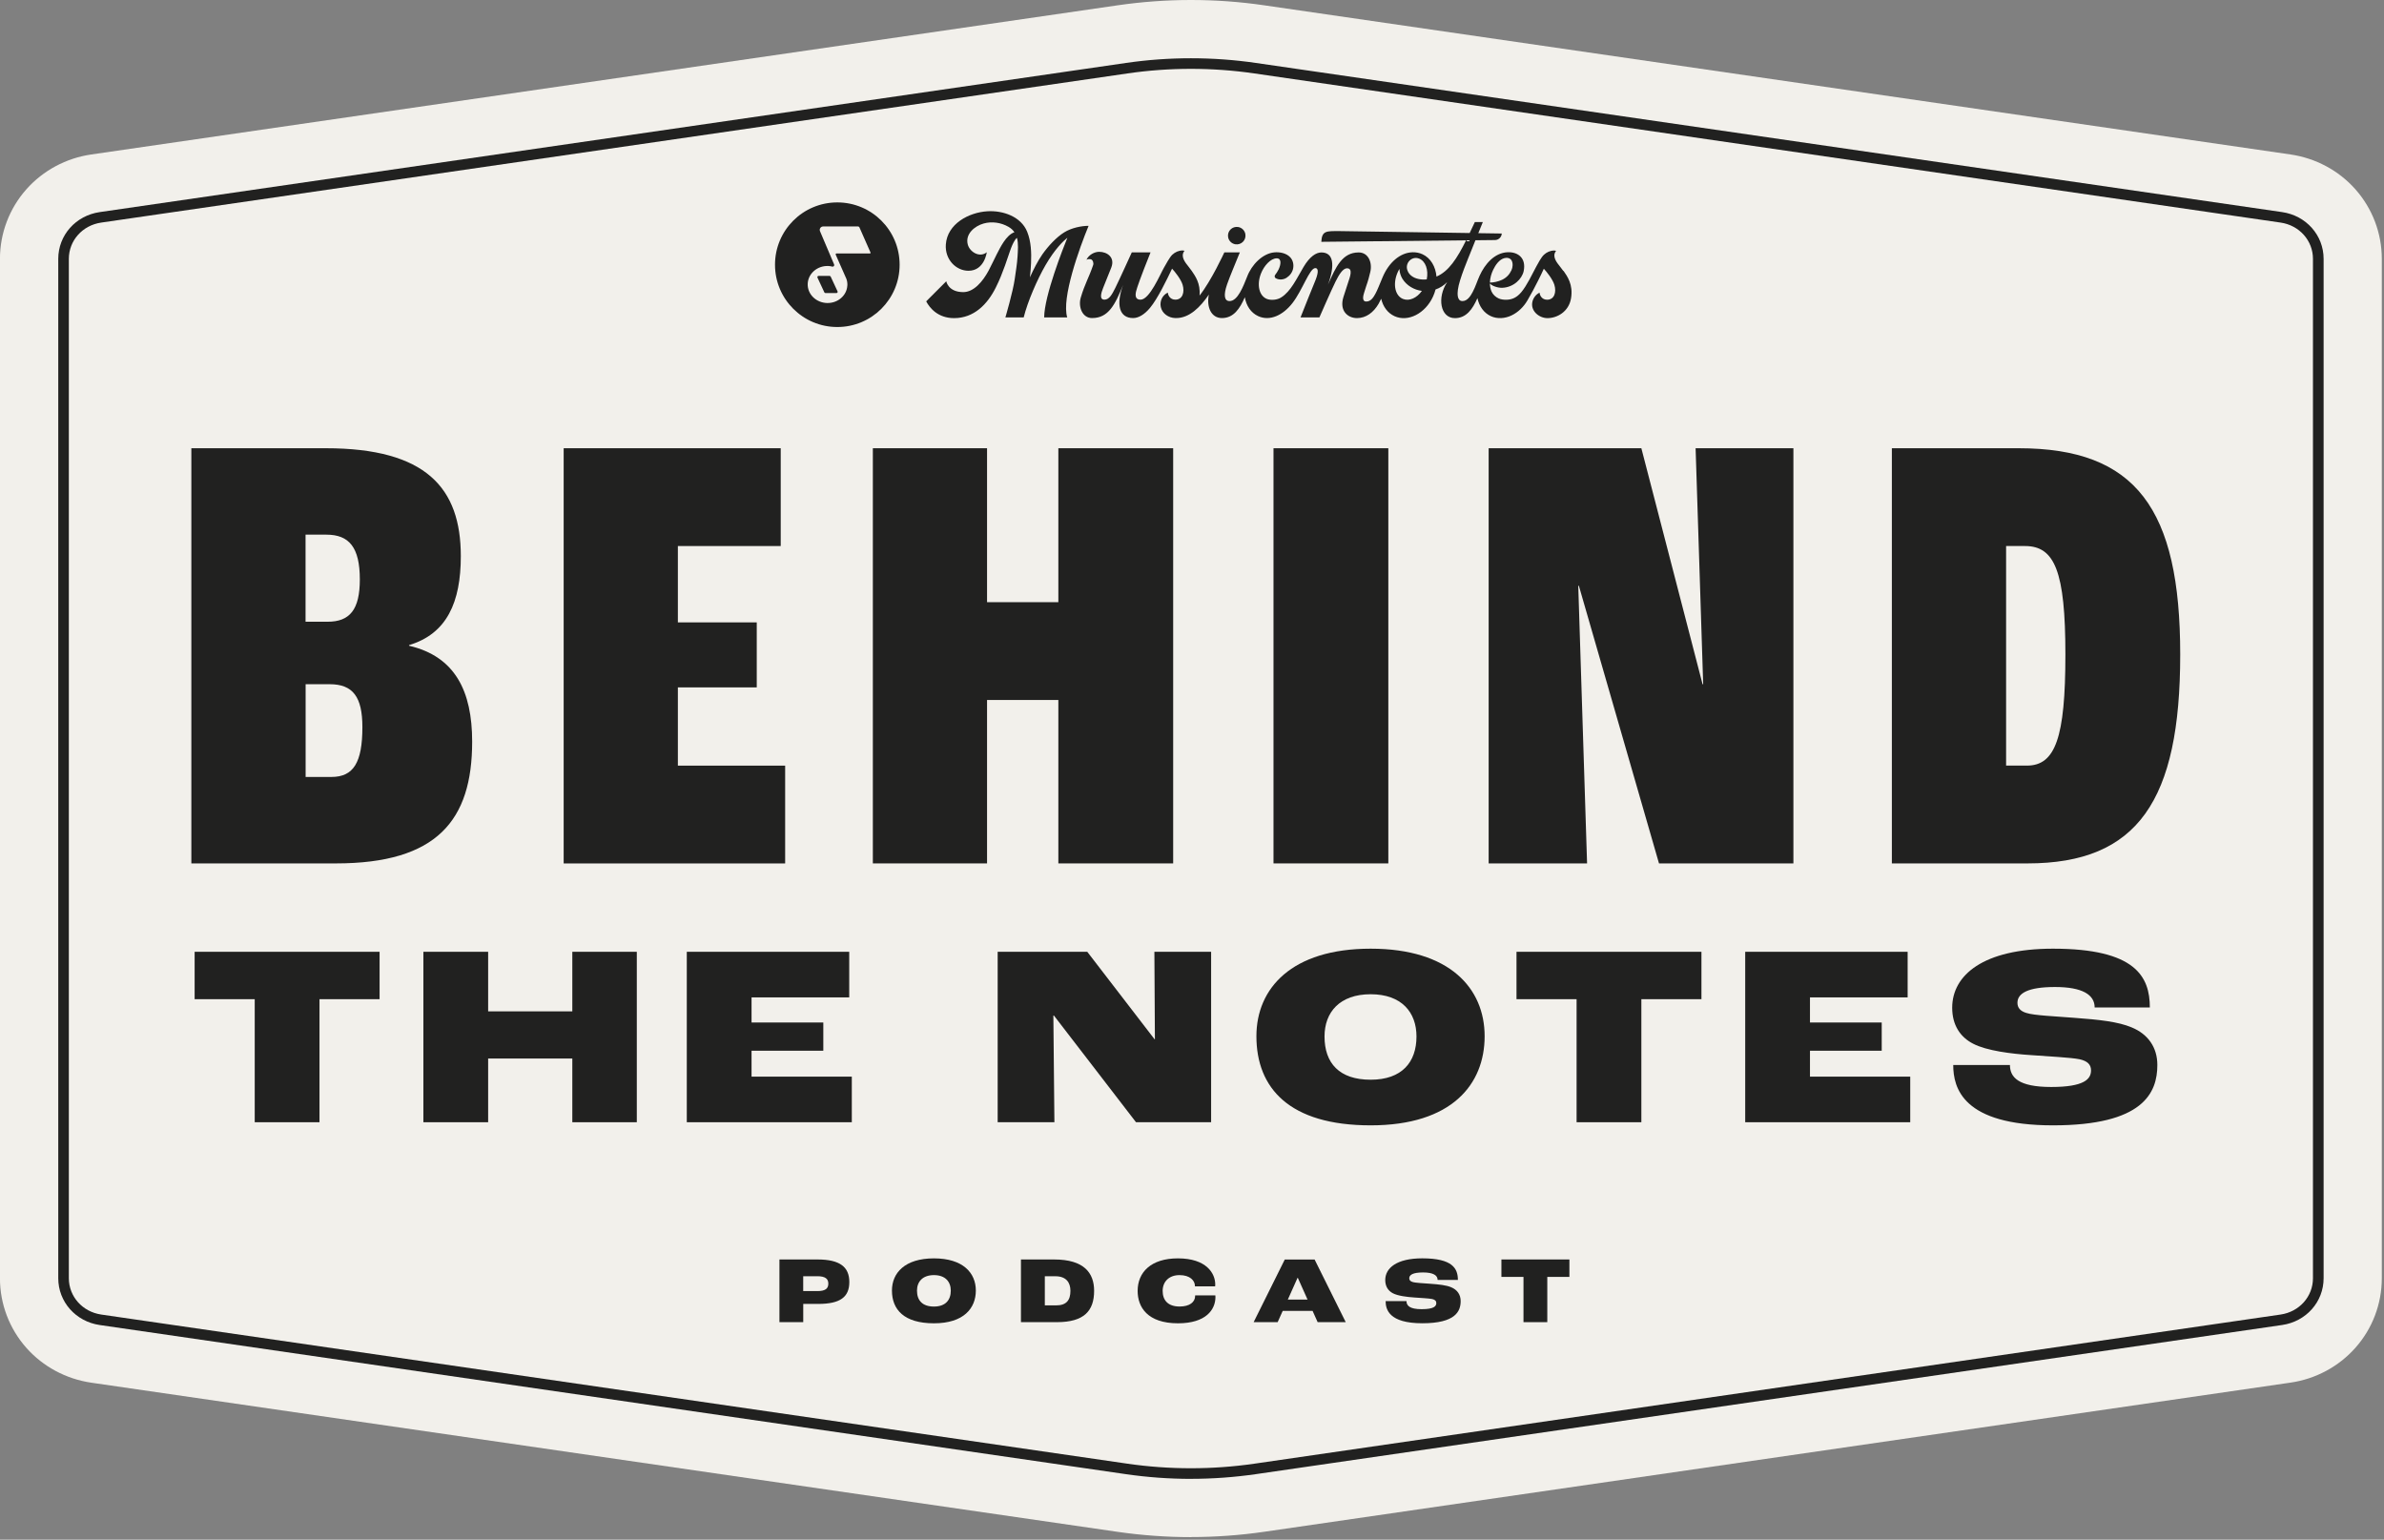
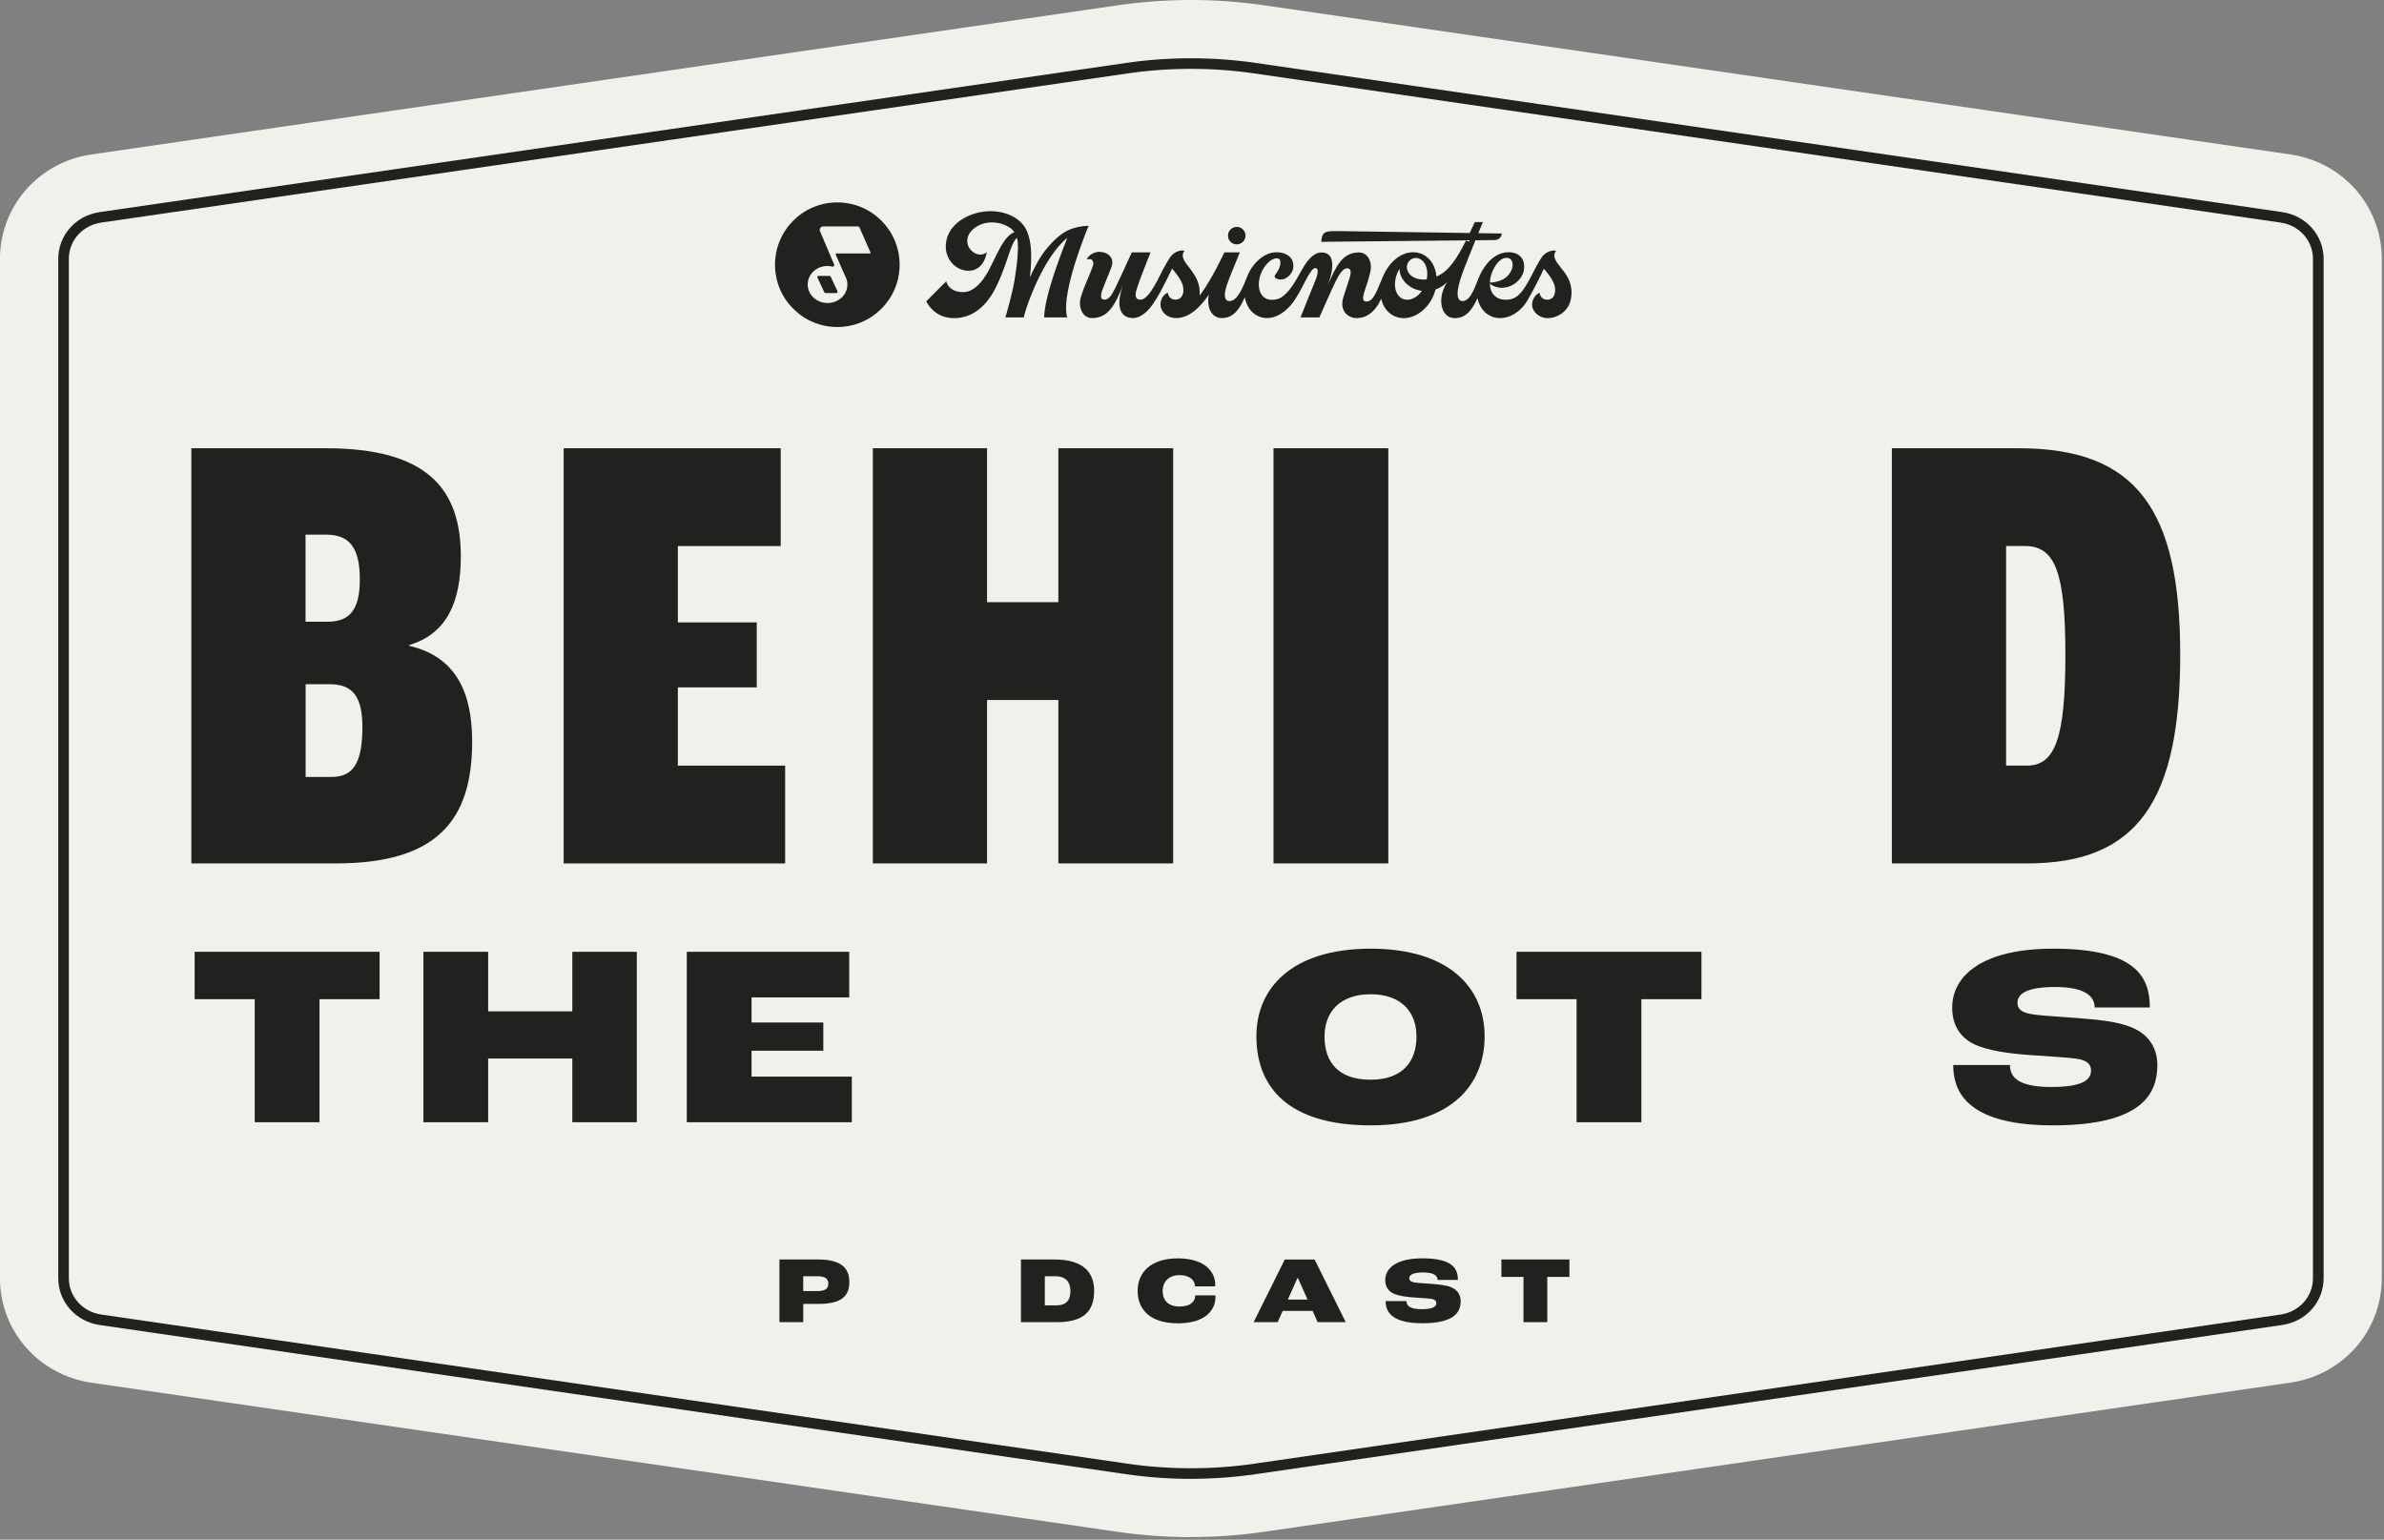
<svg xmlns="http://www.w3.org/2000/svg" width="641" height="414" viewBox="0 0 641 414" fill="none">
  <rect x="0" y="0" width="641" height="414" fill="#808080" stroke="none" />
  <g clip-path="url(#clip0_26_1720)">
    <path d="M320.209 413.313C313.623 413.313 306.991 412.829 300.471 411.89L24.557 371.789C17.794 370.803 11.599 367.491 7.116 362.45C2.52 357.278 -0.01 350.627 -0.01 343.716V69.606C-0.01 62.695 2.52 56.035 7.116 50.872C11.599 45.831 17.785 42.51 24.547 41.533L300.526 1.423C307.019 0.484 313.642 0 320.209 0C326.776 0 333.39 0.474 339.883 1.423L615.853 41.533C622.615 42.519 628.81 45.831 633.284 50.872C637.88 56.044 640.41 62.695 640.41 69.606V343.697C640.41 350.608 637.88 357.269 633.284 362.431C628.801 367.473 622.615 370.794 615.853 371.77L339.939 411.871C333.427 412.82 326.786 413.294 320.2 413.294L320.209 413.313Z" fill="#F2F0EB" />
    <path d="M320.209 397.648C314.377 397.648 308.489 397.221 302.722 396.383L26.817 356.283C20.361 355.343 15.664 350.05 15.664 343.706V69.606C15.664 63.253 20.352 57.97 26.808 57.03L302.787 16.92C314.284 15.246 326.135 15.246 337.641 16.92L613.611 57.03C620.076 57.97 624.764 63.263 624.764 69.606V343.697C624.764 350.05 620.076 355.334 613.62 356.273L337.706 396.374C331.939 397.211 326.06 397.639 320.219 397.639L320.209 397.648ZM320.209 18.511C314.535 18.511 308.805 18.92 303.196 19.739L27.217 59.849C22.166 60.584 18.511 64.686 18.511 69.606V343.697C18.511 348.618 22.175 352.729 27.217 353.464L303.131 393.565C314.396 395.202 326.014 395.202 337.278 393.565L613.192 353.464C618.234 352.729 621.899 348.627 621.899 343.697V69.606C621.899 64.686 618.234 60.574 613.192 59.849L337.223 19.739C331.604 18.92 325.883 18.511 320.209 18.511Z" fill="#212120" />
    <path d="M225.134 54.426C215.879 54.426 208.381 61.923 208.381 71.179C208.381 80.434 215.879 87.931 225.134 87.931C234.39 87.931 241.887 80.434 241.887 71.179C241.887 61.923 234.39 54.426 225.134 54.426ZM233.869 68.146H224.929C224.753 68.146 224.641 68.323 224.706 68.481L227.534 74.89L227.553 74.927C227.757 75.457 227.86 76.025 227.841 76.629C227.841 76.695 227.832 76.76 227.822 76.834C227.739 78.099 227.153 79.262 226.167 80.127C225.171 81.001 223.888 81.476 222.53 81.476C222.483 81.476 222.427 81.476 222.381 81.476C220.967 81.439 219.646 80.89 218.66 79.941C217.665 78.974 217.134 77.699 217.172 76.36C217.209 75.02 217.804 73.783 218.846 72.862C219.879 71.96 221.218 71.486 222.641 71.523C223.023 71.532 223.413 71.588 223.785 71.69C224.12 71.774 224.409 71.43 224.278 71.113L220.483 62.174C220.223 61.57 220.669 60.891 221.33 60.891H230.715C230.873 60.891 231.013 60.984 231.078 61.133L234.055 67.886C234.11 68.016 234.017 68.165 233.878 68.165L233.869 68.146Z" fill="#212120" />
    <path d="M223.06 74.192H220.084C219.851 74.192 219.702 74.434 219.795 74.639L221.646 78.611C221.702 78.722 221.814 78.797 221.935 78.797H224.911C225.144 78.797 225.293 78.555 225.2 78.35L223.349 74.378C223.293 74.267 223.181 74.192 223.06 74.192Z" fill="#212120" />
    <path d="M332.134 65.681C333.744 65.942 335.12 64.575 334.85 62.965C334.692 61.989 333.902 61.207 332.925 61.04C331.316 60.779 329.939 62.147 330.209 63.756C330.367 64.733 331.158 65.514 332.134 65.681Z" fill="#212120" />
    <path d="M420.345 72.862C419.387 71.458 417.926 70.165 417.926 68.667C417.926 68.202 418.168 67.691 418.391 67.477C418.326 67.421 418.14 67.365 417.889 67.365C416.857 67.365 415.871 67.802 415.126 68.5C414.41 69.16 413.517 70.835 413.061 71.681C411.945 73.765 410.55 76.769 409.024 78.583C407.62 80.257 406.196 80.602 404.885 80.602C404.355 80.602 403.573 80.527 402.978 80.257C402.159 79.895 401.387 79.197 401.034 78.369C400.736 77.69 400.606 76.955 400.597 76.22C401.08 76.834 402.652 77.439 403.964 77.383C407.015 77.253 409.257 74.965 409.685 72.872C410.401 69.356 408.113 67.709 405.369 67.821C401.778 67.97 399.229 71.076 397.843 74.109C397.183 75.569 396.718 77.113 395.964 78.527C395.416 79.56 394.55 80.955 393.22 80.955C391.713 80.955 391.872 78.881 391.992 77.895C392.327 75.104 394.969 68.993 395.397 67.877C395.564 67.43 396.113 66.081 396.709 64.602L401.983 64.546C402.95 64.528 403.75 63.746 403.787 62.788L397.481 62.695C398.141 61.077 398.699 59.709 398.699 59.709H396.55C396.067 60.733 395.611 61.719 395.155 62.658L360.115 62.137C356.627 62.137 355.436 61.998 355.268 65.021L394.197 64.621C391.778 69.486 389.527 72.974 386.235 74.369C386.011 71.709 384.681 69.374 382.467 68.36C381.621 67.97 380.719 67.811 379.816 67.83C376.44 67.914 373.416 70.602 371.761 74.518C370.886 76.593 370.356 77.997 369.835 78.946C369.314 79.895 368.635 81.076 367.361 81.076C366.087 81.076 366.552 79.43 366.794 78.657C367.761 75.486 367.64 76.406 368.431 73.16C369.045 70.639 367.947 67.877 365.315 67.877C360.896 67.877 359.175 71.765 357.064 76.527C358.98 71.281 358.58 67.877 355.287 67.877C353.845 67.877 352.143 69.002 350.487 71.793C348.618 74.946 347.073 78.323 344.515 79.951C343.418 80.676 341.725 80.797 340.655 80.388C338.562 79.578 337.855 76.62 339.027 73.588C339.874 71.411 341.669 69.458 343.288 69.458C344.636 69.458 344.422 71.132 343.771 72.481C343.539 72.974 343.148 73.532 342.85 73.923C342.627 74.221 342.711 74.658 343.046 74.834C343.948 75.318 345.092 75.225 345.929 74.686C346.832 74.109 347.501 73.207 347.697 72.156C347.892 71.114 347.65 69.997 346.934 69.207C345.892 68.063 344.115 67.718 342.636 67.858C339.474 68.156 336.534 71.169 335.325 74.388C334.265 77.03 332.795 80.955 330.6 80.955C329.242 80.955 328.888 79.467 329.939 76.444C330.711 74.23 332.162 70.862 333.362 67.867H329.195C329.195 67.867 325.679 75.532 322.526 79.476C322.833 76.174 321.316 74.155 320.433 72.844C319.475 71.439 318.014 70.146 318.014 68.649C318.014 68.183 318.256 67.672 318.479 67.458C318.414 67.402 318.228 67.346 317.977 67.346C316.944 67.346 315.958 67.784 315.214 68.481C314.498 69.142 313.447 71.132 312.963 71.969C311.921 73.774 309.103 80.583 306.657 80.583C305.215 80.583 305.205 79.374 305.494 78.239C305.736 77.299 306.545 74.872 309.354 67.858H304.312C304.312 67.858 300.908 75.355 299.866 77.439C299.001 79.178 298.238 80.574 296.964 80.574C295.522 80.574 296.062 78.778 296.61 77.402C297.187 75.951 298.08 73.746 298.787 71.969C299.885 69.188 297.68 67.709 295.55 67.709C294.229 67.709 292.741 68.528 292.118 69.858C292.378 69.672 293.113 69.532 293.569 69.858C293.848 70.053 294.099 70.76 293.931 71.244C292.741 74.741 291.699 76.276 290.592 80.006C289.857 82.49 290.992 85.522 293.625 85.522C298.043 85.522 299.82 81.922 301.959 76.648C300.043 81.895 300.908 85.522 304.675 85.522C306.033 85.522 307.661 84.657 309.224 82.769C311.27 80.304 313.679 75.299 315.14 72.239C315.903 73.048 317.503 75.048 317.968 76.546C318.582 78.537 317.977 80.574 316.024 80.574C314.638 80.574 314.052 79.43 313.996 78.676C312.535 79.355 311.773 80.983 312.107 82.546C312.498 84.341 314.21 85.466 315.986 85.522H316.247C319.791 85.522 322.712 82.62 325.037 79.206C324.358 82.481 325.614 85.522 328.544 85.522C331.688 85.522 333.372 82.992 334.702 79.923C335.093 82.201 336.311 84.09 338.292 85.001C341.436 86.443 344.953 84.769 347.501 81.504C350.208 78.025 352.115 72.09 353.641 72.09C354.645 72.09 354.459 73.588 353.473 75.904C352.682 77.755 351.445 80.946 349.678 85.355H354.748C354.748 85.355 358.068 77.755 359.11 75.69C359.984 73.951 361.017 72.146 362.18 72.146C363.882 72.146 362.943 74.555 362.515 75.839C362.012 77.337 361.64 78.499 361.212 79.876C360.059 83.578 362.394 85.532 364.859 85.532C367.324 85.532 369.314 83.997 370.645 81.727C370.905 81.281 371.147 80.806 371.37 80.332C371.854 82.434 373.091 84.164 374.942 85.011C378.579 86.676 383.221 84.313 385.314 79.727C385.602 79.104 385.816 78.472 385.983 77.839C387.118 77.448 388.188 76.797 389.109 75.858C386.337 80.016 387.258 85.541 391.192 85.541C394.253 85.541 395.936 83.132 397.248 80.164C397.704 82.341 398.95 84.136 400.857 85.011C402.625 85.82 404.662 85.643 406.392 84.825C408.206 83.969 409.694 82.49 410.699 80.76C411.722 79.002 412.689 77.225 413.592 75.392C413.871 74.834 415.126 72.295 415.098 72.258C415.861 73.067 417.461 75.067 417.926 76.565C418.54 78.555 417.936 80.592 415.982 80.592C414.596 80.592 414.01 79.448 413.954 78.695C412.987 79.141 412.299 80.062 412.038 81.085C411.424 83.541 413.787 85.541 416.075 85.541C418.652 85.541 421.805 83.839 422.41 80.22C423.042 76.481 421.368 74.258 420.41 72.853L420.345 72.862ZM377.267 80.397C375.175 79.588 374.468 76.63 375.64 73.597C375.816 73.132 376.03 72.704 376.272 72.304C376.309 73.225 376.588 74.146 377.063 74.946C378.235 76.816 380.198 77.941 382.309 78.22C380.96 80.127 378.933 81.039 377.277 80.397H377.267ZM383.611 75.114C383.435 75.132 383.258 75.151 383.09 75.16C381.602 75.216 379.928 74.816 378.96 73.653C378.728 73.383 378.533 73.03 378.402 72.639C377.742 70.704 379.602 68.797 381.518 69.514C381.518 69.514 381.537 69.514 381.546 69.523C383.314 70.202 384.123 72.565 383.621 75.114H383.611ZM404.513 69.402C405.201 69.225 406.038 69.356 406.42 70.016C406.866 70.769 406.745 71.914 406.401 72.639C405.862 73.793 405.108 74.63 403.871 75.234C402.866 75.718 401.453 76.007 400.597 75.969C400.634 74.769 400.978 73.569 401.49 72.518C402.085 71.281 403.09 69.765 404.513 69.402Z" fill="#212120" />
    <path d="M292.703 60.723C290.75 60.723 288.071 61.272 286.136 62.481C284.025 63.793 281.839 66.165 280.285 68.369C279.029 70.165 277.923 72.369 276.918 74.574C277.067 73.299 277.169 72.025 277.225 70.751C277.346 67.951 277.253 64.974 276.192 62.332C274.546 58.23 269.69 56.565 265.523 56.807C260.454 57.105 254.724 60.202 254.314 65.7C254.007 69.774 257.058 72.806 260.398 72.806C264.714 72.806 265.318 67.82 265.318 67.82C263.458 69.383 260.733 67.793 260.202 65.709C259.486 62.937 262.035 60.779 264.472 60.1C266.686 59.477 269.142 59.83 271.16 60.993C271.858 61.393 272.379 61.886 272.751 62.444C270.509 63.216 268.946 66.565 268.007 68.351C267.337 69.634 266.639 71.234 265.802 72.788C264.193 75.774 261.802 78.546 259.002 78.546C254.928 78.546 254.426 75.634 254.426 75.634L249.031 81.029C249.98 82.834 252.203 85.541 256.528 85.541C261.886 85.541 265.523 81.811 267.765 77.271C268.862 75.057 269.402 73.625 270.211 71.43C270.621 70.314 271.197 68.555 271.588 67.43C271.941 66.416 272.351 65.365 272.955 64.472C273.095 64.276 273.234 64.1 273.43 63.96C273.867 65.532 273.681 67.337 273.597 68.927C273.486 70.909 273.113 73.03 272.844 74.992C272.36 78.453 270.323 85.355 270.323 85.355H275.244C276.323 81.02 278.927 75.067 281.113 71.299C283.625 66.965 285.885 64.816 286.992 63.923C285.876 66.667 280.797 79.485 280.75 85.355H286.955C285.355 80.192 290.238 66.658 292.703 60.714V60.723Z" fill="#212120" />
    <path d="M51.459 120.525H87.597C114.572 120.525 123.902 131.213 123.902 149.538C123.902 161.919 120.172 170.402 109.986 173.463V173.63C122.367 176.514 126.953 185.844 126.953 199.415C126.953 220.623 117.456 232.158 90.303 232.158H51.449V120.525H51.459ZM88.099 167.175C94.034 167.175 96.75 163.947 96.75 155.808C96.75 147.157 93.866 143.762 87.755 143.762H82.155V167.175H88.09H88.099ZM89.122 208.912C95.057 208.912 97.438 205.015 97.438 195.508C97.438 187.369 94.889 183.974 88.62 183.974H82.174V208.912H89.131H89.122Z" fill="#212120" />
    <path d="M151.557 120.525H209.917V146.822H182.262V167.351H203.471V184.83H182.262V205.871H211.108V232.167H151.557V120.535V120.525Z" fill="#212120" />
    <path d="M234.688 120.525H265.394V161.919H284.565V120.525H315.438V232.158H284.565V188.216H265.394V232.158H234.688V120.525Z" fill="#212120" />
    <path d="M342.414 120.525H373.287V232.158H342.414V120.525Z" fill="#212120" />
-     <path d="M400.263 120.525H441.321L457.777 183.974H457.944L455.907 120.525H482.203V232.158H446.065L424.522 157.51H424.355L426.727 232.158H400.263V120.525Z" fill="#212120" />
    <path d="M508.676 120.525H542.777C574.329 120.525 586.208 136.813 586.208 176.002C586.208 215.191 574.841 232.158 545.149 232.158H508.676V120.525ZM544.982 205.861C552.619 205.861 555.335 198.392 555.335 176.002C555.335 153.612 552.451 146.822 544.479 146.822H539.391V205.861H544.991H544.982Z" fill="#212120" />
    <path d="M68.49 268.667H52.333V255.924H102.061V268.667H85.903V301.754H68.49V268.667Z" fill="#212120" />
    <path d="M113.837 255.924H131.25V271.942H153.882V255.924H171.221V301.754H153.882V284.62H131.25V301.754H113.837V255.924Z" fill="#212120" />
    <path d="M184.662 255.924H228.335V268.184H202.075V274.937H221.368V282.527H202.075V289.494H229.032V301.754H184.662V255.924Z" fill="#212120" />
-     <path d="M268.24 255.924H292.341L310.452 279.467H310.526L310.387 255.924H325.642V301.754H305.447L283.365 273.058H283.225L283.504 301.754H268.249V255.924H268.24Z" fill="#212120" />
    <path d="M337.818 278.63C337.818 265.747 347.287 255.087 368.533 255.087C389.778 255.087 399.183 265.747 399.183 278.63C399.183 291.513 390.411 302.592 368.533 302.592C346.655 302.592 337.818 292.564 337.818 278.63ZM380.858 278.695C380.858 272.221 376.886 267.338 368.533 267.338C360.18 267.338 356.133 272.212 356.133 278.695C356.133 285.867 360.105 290.323 368.533 290.323C376.96 290.323 380.858 285.588 380.858 278.695Z" fill="#212120" />
    <path d="M423.907 268.667H407.75V255.924H457.478V268.667H441.321V301.754H423.907V268.667Z" fill="#212120" />
-     <path d="M469.245 255.924H512.918V268.184H486.658V274.937H505.951V282.527H486.658V289.494H513.615V301.754H469.245V255.924Z" fill="#212120" />
    <path d="M525.168 286.36H540.423C540.423 289.634 542.656 292.276 551.502 292.276C560.348 292.276 562.227 290.183 562.227 287.82C562.227 286.286 561.325 285.309 559.167 284.825C556.795 284.341 550.879 284.062 546.144 283.709C540.786 283.365 534.163 282.528 530.545 280.649C526.991 278.835 524.898 275.56 524.898 270.965C524.898 262.194 533.261 255.087 551.995 255.087C574.208 255.087 578.04 262.612 578.04 270.9H563.204C563.204 267.486 559.93 265.393 552.544 265.393C545.158 265.393 542.442 267.133 542.442 269.644C542.442 270.965 543.205 271.877 544.814 272.361C546.907 273.058 552.683 273.263 557.771 273.681C564.385 274.165 569.538 274.723 573.166 276.258C577.557 278.072 580.059 281.625 580.059 286.36C580.059 293.885 576.227 302.592 551.995 302.592C527.763 302.592 525.178 292.564 525.178 286.36H525.168Z" fill="#212120" />
    <path d="M209.563 338.655H219.832C225.823 338.655 228.362 340.674 228.362 344.72C228.362 348.766 225.906 350.608 219.99 350.608H215.972V355.501H209.572V338.655H209.563ZM219.749 347.157C221.823 347.157 222.716 346.543 222.716 345.157C222.716 343.874 221.925 343.157 219.749 343.157H215.963V347.148H219.749V347.157Z" fill="#212120" />
-     <path d="M239.822 347.009C239.822 342.274 243.301 338.358 251.115 338.358C258.928 338.358 262.379 342.274 262.379 347.009C262.379 351.743 259.152 355.818 251.115 355.818C243.078 355.818 239.822 352.134 239.822 347.009ZM255.645 347.037C255.645 344.655 254.184 342.86 251.115 342.86C248.045 342.86 246.557 344.655 246.557 347.037C246.557 349.669 248.017 351.315 251.115 351.315C254.212 351.315 255.645 349.576 255.645 347.037Z" fill="#212120" />
    <path d="M274.519 338.655H283.43C291.523 338.655 294.183 342.32 294.183 347.083C294.183 352.487 291.467 355.51 284.193 355.51H274.509V338.665L274.519 338.655ZM283.969 350.999C286.732 350.999 287.811 349.613 287.811 347.083C287.811 344.906 286.713 343.167 283.765 343.167H280.928V350.999H283.979H283.969Z" fill="#212120" />
    <path d="M305.884 347.111C305.884 342.097 309.466 338.358 316.712 338.358C324.395 338.358 326.749 342.404 326.749 345.372C326.749 345.474 326.749 345.725 326.721 345.883H321.288V345.781C321.288 344.348 319.986 342.86 317.14 342.86C314.293 342.86 312.61 344.655 312.61 347.111C312.61 349.567 313.996 351.306 317.168 351.306C319.884 351.306 321.344 350.106 321.344 348.441V348.311H326.776C326.804 348.488 326.804 348.692 326.804 348.748C326.804 352.153 324.246 355.818 316.74 355.818C308.517 355.818 305.884 351.464 305.884 347.111Z" fill="#212120" />
    <path d="M352.925 352.488H344.888L343.53 355.511H337.074L345.446 338.665H353.464L361.836 355.511H354.283L352.925 352.488ZM351.567 349.437L348.953 343.595H348.878L346.265 349.437H351.567Z" fill="#212120" />
    <path d="M372.561 349.846H378.17C378.17 351.046 378.989 352.022 382.245 352.022C385.5 352.022 386.189 351.25 386.189 350.385C386.189 349.818 385.854 349.464 385.063 349.288C384.189 349.111 382.012 349.009 380.273 348.878C378.301 348.748 375.873 348.441 374.533 347.753C373.231 347.083 372.459 345.883 372.459 344.19C372.459 340.962 375.529 338.349 382.421 338.349C390.588 338.349 391.993 341.111 391.993 344.162H386.542C386.542 342.907 385.342 342.144 382.626 342.144C379.91 342.144 378.915 342.786 378.915 343.707C378.915 344.19 379.194 344.525 379.789 344.702C380.561 344.962 382.682 345.037 384.551 345.186C386.989 345.362 388.877 345.567 390.207 346.134C391.816 346.804 392.737 348.106 392.737 349.846C392.737 352.609 391.333 355.808 382.421 355.808C373.51 355.808 372.561 352.125 372.561 349.846Z" fill="#212120" />
    <path d="M409.638 343.343H403.694V338.655H421.973V343.343H416.029V355.51H409.629V343.343H409.638Z" fill="#212120" />
  </g>
  <defs>
    <clipPath id="clip0_26_1720">
      <rect width="640.419" height="413.313" fill="white" />
    </clipPath>
  </defs>
</svg>